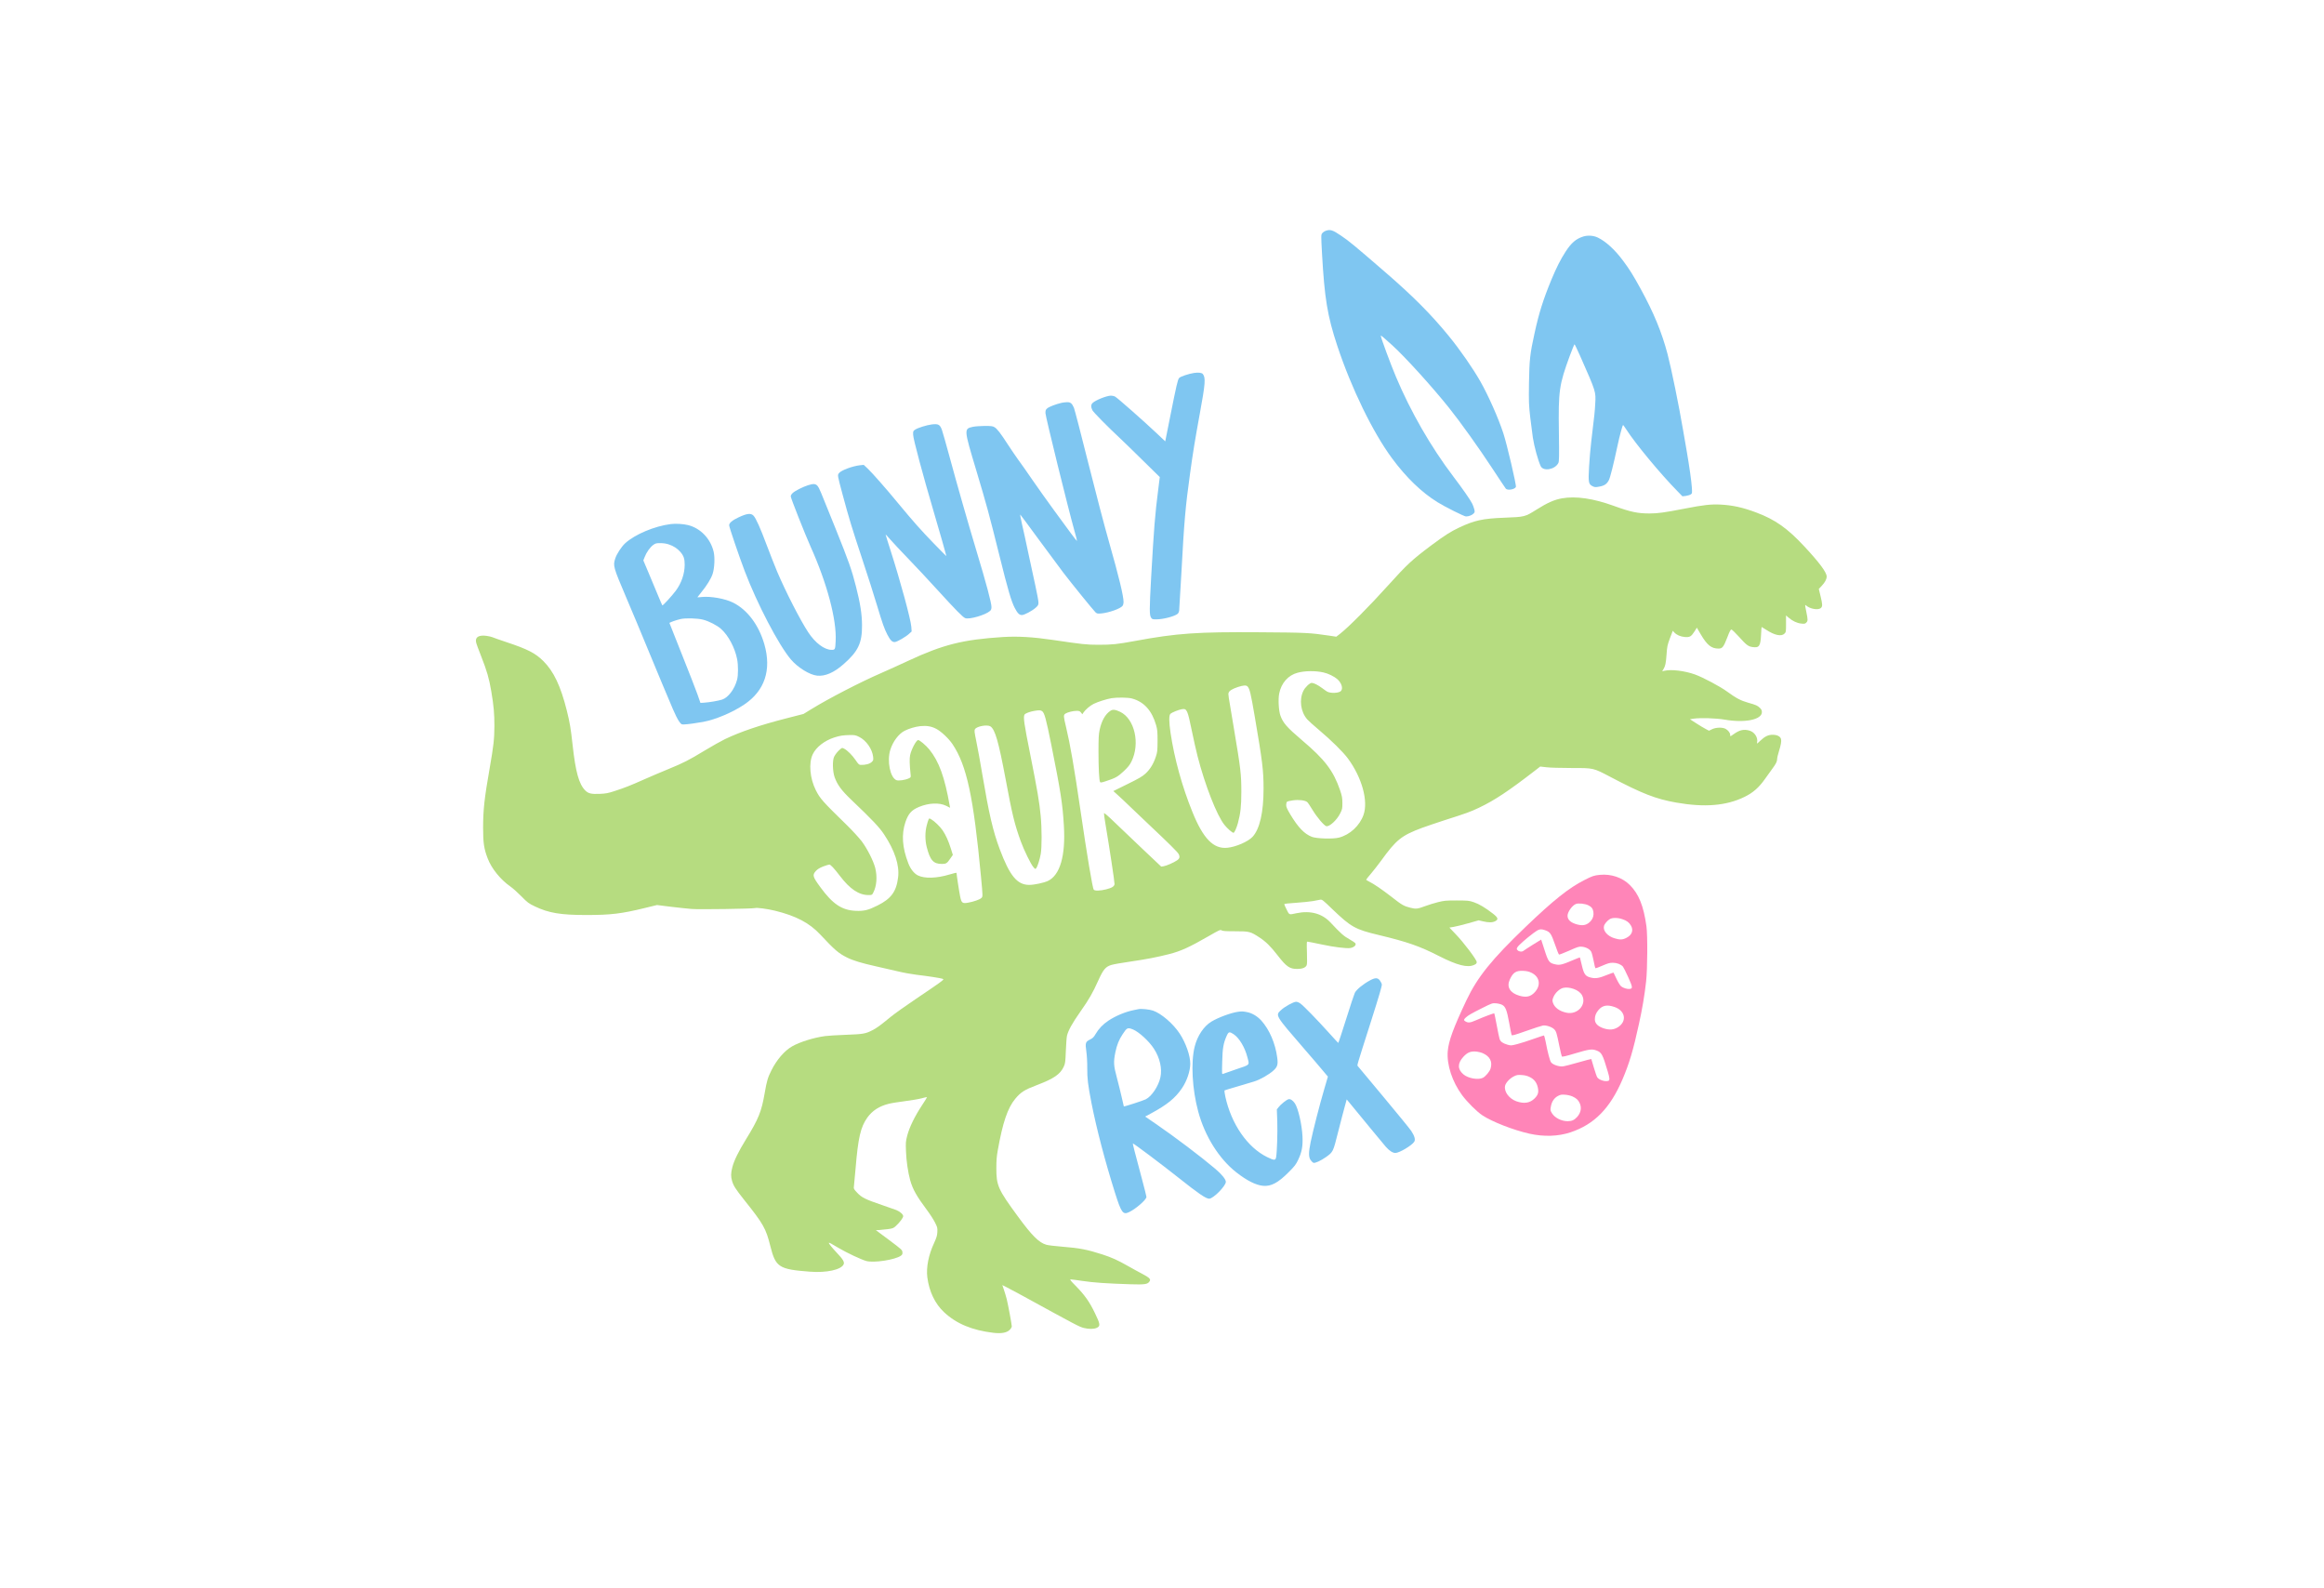
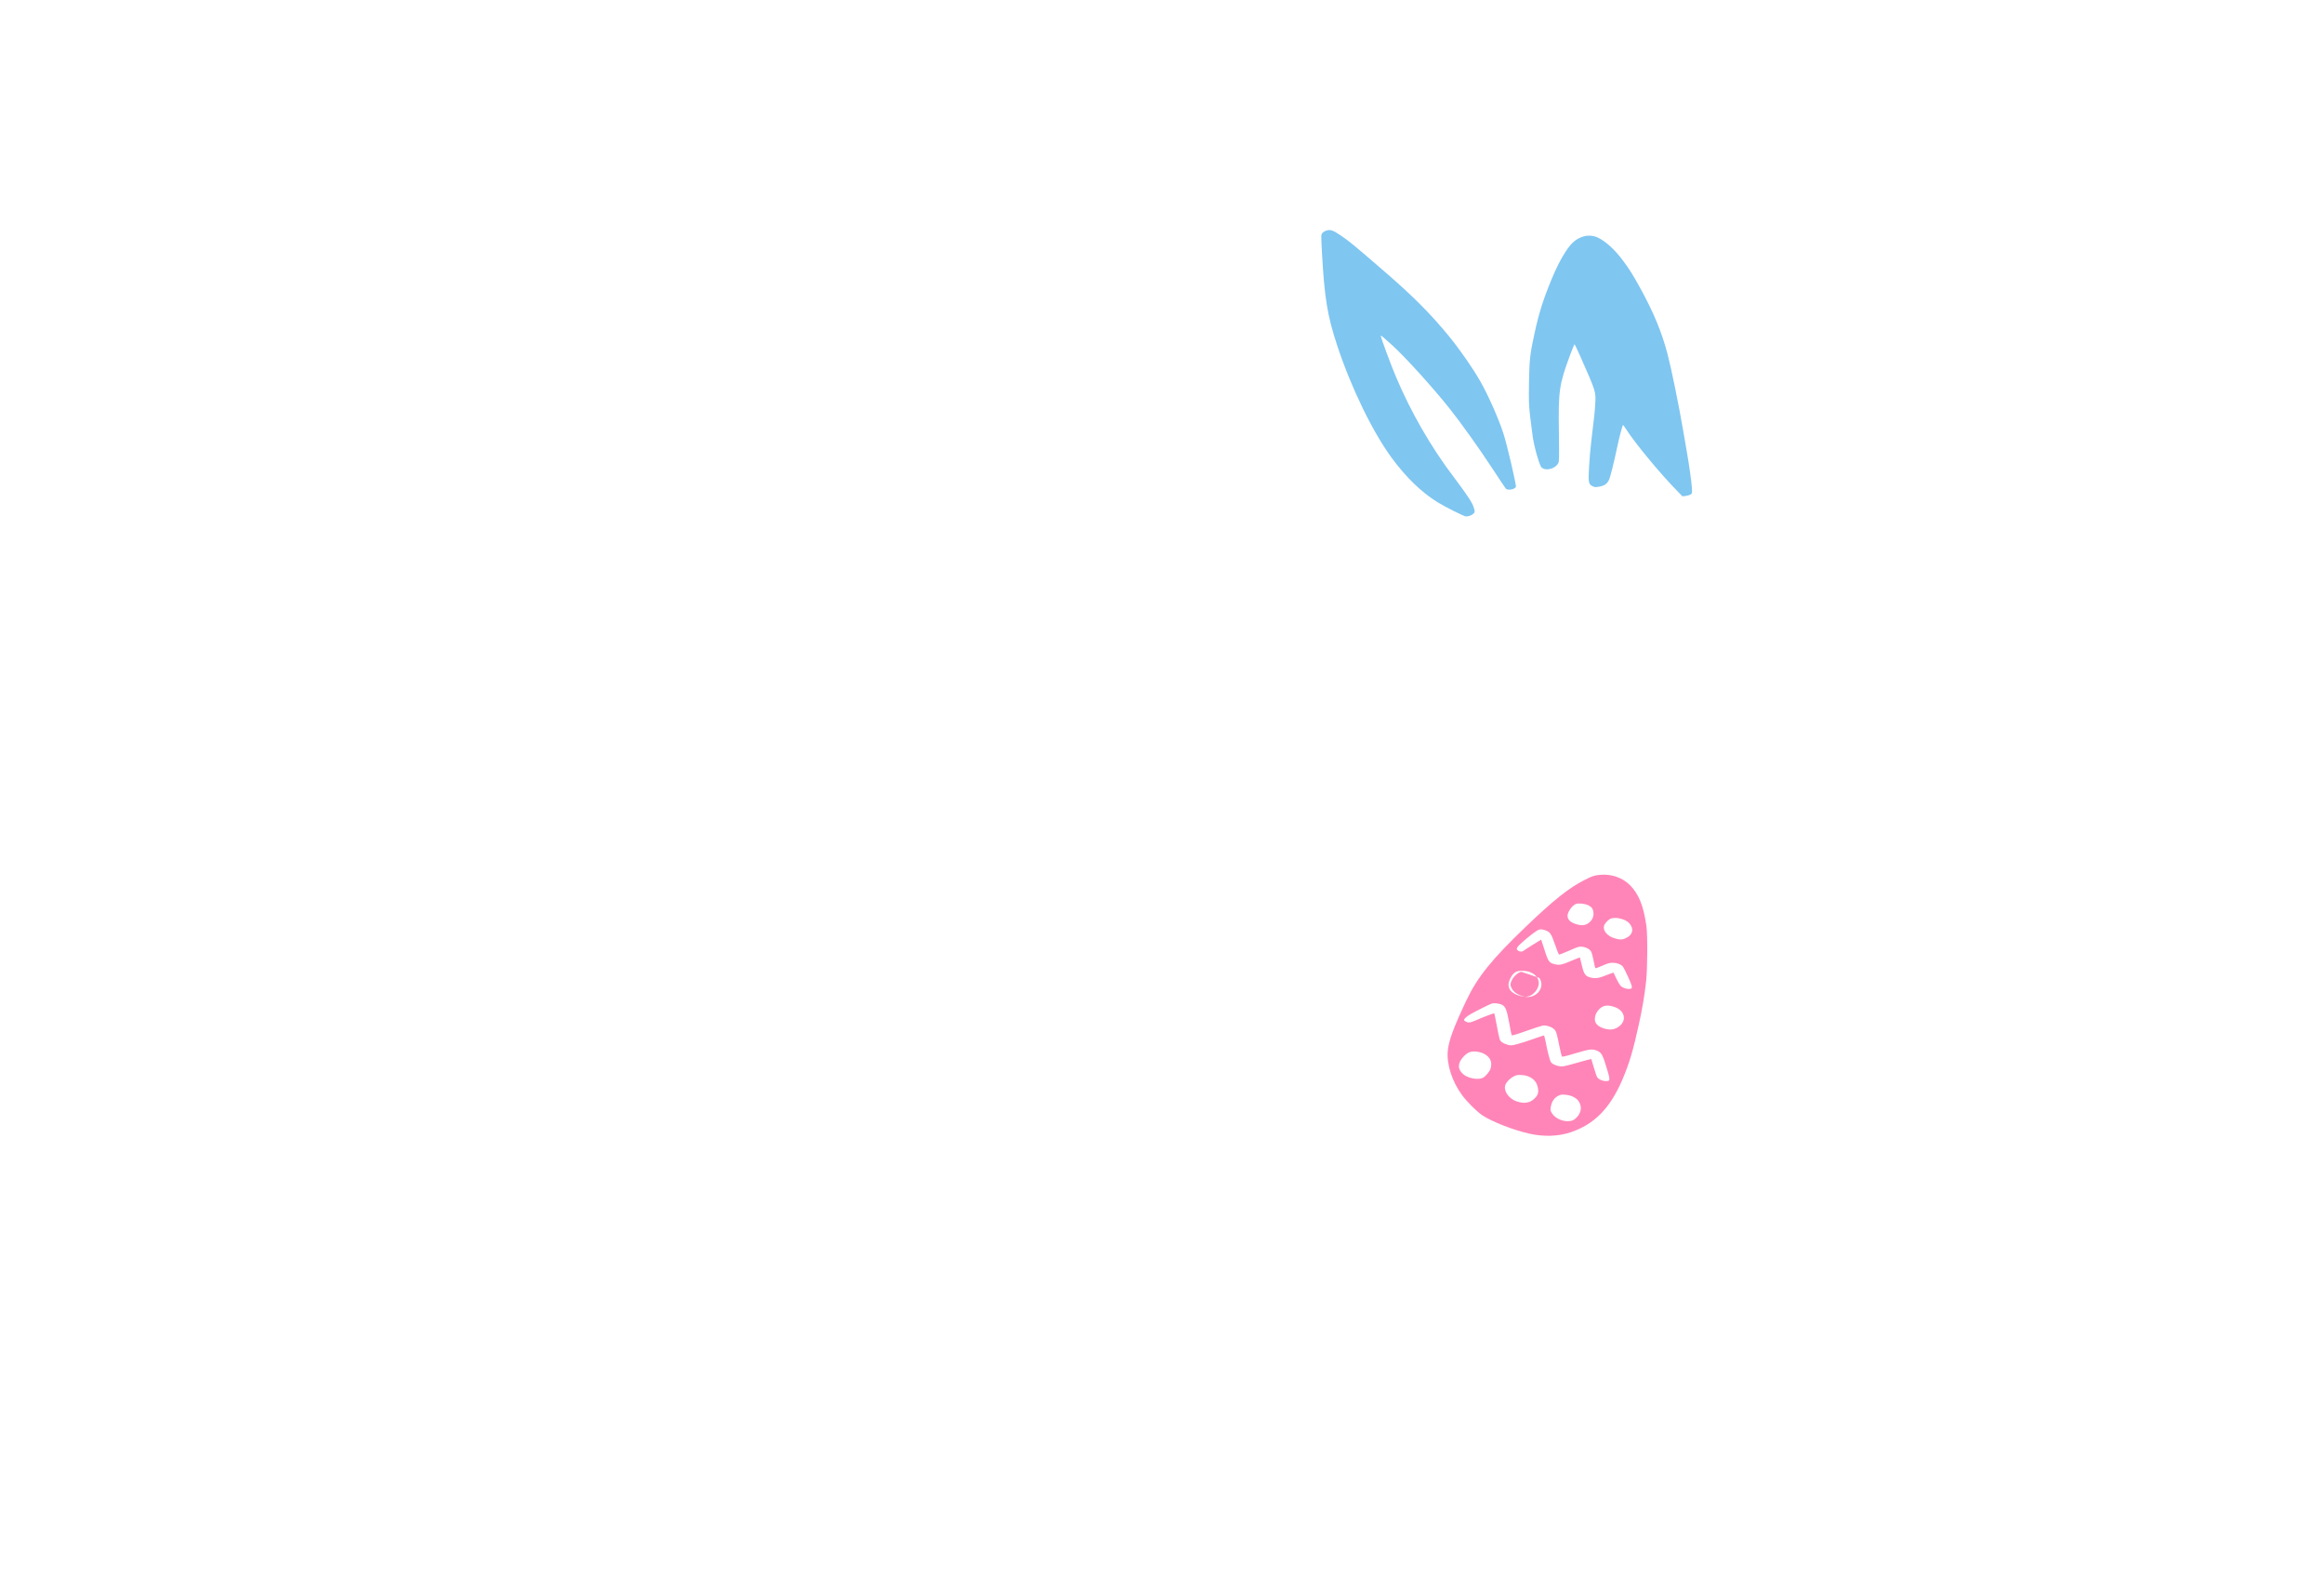
<svg xmlns="http://www.w3.org/2000/svg" version="1.1" id="Layer_1" x="0px" y="0px" viewBox="0 0 3659 2500" style="enable-background:new 0 0 3659 2500;" xml:space="preserve">
  <style type="text/css">
	.st0{fill:#7FC6F1;}
	.st1{fill:#B6DC80;}
	.st2{fill:#FF85B8;}
</style>
  <g transform="translate(0,2500) scale(0.1,-0.1)">
    <path class="st0" d="M20871,21366c-19-7-43-24-54-38c-18-24-18-33-3-314c40-712,85-987,241-1458c221-667,560-1363,862-1771   c224-303,464-534,713-689c118-74,423-226,451-226c43,0,95,20,119,45c21,22,22,27,11,71c-7,26-21,65-33,88c-30,60-153,237-297,426   c-353,465-674,1025-903,1570c-81,191-238,616-238,643c0,13,30-12,179-147c209-190,632-657,895-986c178-222,475-638,676-945   c112-170,210-318,218-327c28-33,143-12,159,27c10,27-141,672-198,845c-79,241-235,592-360,813c-120,211-320,499-498,717   c-280,343-563,627-1006,1010c-474,410-568,488-689,569C20981,21381,20943,21392,20871,21366z M24925,21276c-112-36-185-98-276-238   c-80-124-144-251-222-438c-129-312-197-527-266-844c-72-325-82-422-88-786c-4-304-3-340,21-550c15-124,33-263,40-310   c23-146,81-356,123-447c40-88,225-56,278,48c13,24,14,93,9,481c-10,658,3,749,173,1211c36,97,69,177,73,177s44-84,90-187   c250-567,247-556,236-748c-6-119-11-167-61-580c-14-115-30-302-36-415c-14-244-8-273,55-304c35-17,45-18,108-6   c78,14,118,41,149,102c21,41,74,251,134,533c34,161,81,335,90,335c2,0,25-33,51-72c145-225,535-696,806-972l77-79l52,6   c28,4,63,14,77,23c25,16,25,18,19,113c-7,100-38,324-82,578c-14,81-39,227-56,323c-65,385-184,965-244,1195   c-91,345-218,653-425,1030c-118,215-172,302-275,440c-129,174-272,305-400,366C25088,21293,24998,21299,24925,21276z" />
-     <path class="st1" d="M24591,17155c-122-22-231-71-399-177c-184-115-181-115-512-128c-337-13-467-42-707-155   c-134-63-235-128-441-282c-299-224-379-298-672-623c-294-327-636-671-764-769l-57-44l-112,17c-304,45-359,48-1086,53   c-994,7-1305-14-1971-137c-283-52-360-60-575-60c-189,0-257,8-710,75c-325,48-555,61-794,47c-628-40-941-118-1489-373   c-130-61-320-147-421-191c-328-142-824-398-1103-569l-127-78l-273-70c-414-106-717-209-963-326c-60-29-204-110-320-180   c-255-155-333-194-579-295c-105-43-274-115-376-160c-210-94-306-132-470-185c-95-31-134-38-225-42c-133-6-182,5-230,53   c-100,100-153,291-200,719c-29,264-43,345-91,540c-97,387-207,618-371,780c-124,123-247,186-572,294c-117,39-221,76-231,81   s-49,14-87,20c-122,17-183-18-168-97c3-21,40-122,81-225c89-225,125-349,158-546c40-235,50-355,50-552c-1-205-13-310-74-660   c-84-479-103-651-104-940c0-240,14-333,73-485c61-159,202-333,356-440c39-27,117-97,175-156c96-98,114-111,210-157   c216-104,406-136,810-136c387,0,554,20,925,111l189,46l216-27c118-14,267-30,330-35c119-10,957,3,996,14c31,10,193-12,314-41   c331-81,543-192,714-375c230-246,289-296,421-362c98-49,228-88,465-141c113-25,268-60,345-79s205-42,285-52c181-21,379-52,410-63   c23-9,19-13-60-71c-47-34-209-145-360-246s-329-228-396-282c-169-139-220-176-293-213c-105-54-146-60-415-70c-137-5-284-14-326-20   c-177-24-399-93-519-162s-242-210-326-378c-57-113-73-168-106-360c-50-289-97-406-294-725c-118-192-188-334-215-440   c-24-95-25-144-4-216c23-77,54-125,186-292c309-387,346-452,417-735c83-331,134-364,626-401c257-20,489,31,527,115   c17,36-9,80-108,184c-74,79-124,140-124,154c0,10,34-7,156-81c125-74,354-182,434-204c119-32,452,19,543,83c23,17,28,26,25,57   c-3,34-12,43-210,191l-208,155l53,2c28,2,90,8,136,14c75,10,88,15,124,48c60,54,117,130,117,156c0,28-47,70-107,96   c-22,9-124,45-225,79c-262,89-321,118-391,193c-54,57-58,65-53,97c3,20,15,146,26,280c41,492,79,656,185,806   c80,111,188,181,338,218c37,10,150,28,251,41s220,33,265,45c45,13,84,21,86,18c2-2-35-62-82-133c-110-166-196-343-229-471   c-24-91-25-111-20-244c5-152,32-335,66-458c40-144,103-255,269-477c45-60,100-146,122-190c38-75,40-84,37-150c-3-57-13-88-50-170   c-89-190-127-386-108-541c29-225,121-418,264-551c193-181,441-284,775-324c127-15,212,0,259,47c17,17,32,42,32,54   c0,30-58,341-80,430c-11,41-30,108-44,147l-25,73l72-36c40-20,144-76,232-124c872-478,904-495,980-515c79-20,161-19,205,3   c58,28,53,58-33,235c-86,178-160,281-301,425c-78,78-96,102-80,102c11,0,97-11,190-25c171-26,380-40,754-52c225-7,268,0,297,43   c14,22,14,26,0,48c-9,13-58,45-109,71c-51,27-155,83-230,126c-164,93-255,134-403,182c-239,77-358,100-635,122   c-107,8-218,22-246,30c-116,33-227,144-448,446c-314,428-340,486-339,764c0,111,5,183,22,275c78,438,155,667,275,812   c88,106,145,142,345,218c262,99,364,169,419,288c24,53,26,71,33,247c4,105,12,213,18,240c19,82,84,200,211,380   c138,196,195,296,281,488c80,177,116,219,207,247c37,11,164,33,282,50c272,40,434,71,630,121c180,46,319,109,619,282   c170,98,186,105,205,91c16-11,62-14,213-14c223,0,240-4,382-97c101-66,176-140,287-283c137-177,189-214,309-213c77,0,127,19,146,55   c9,16,10,73,6,201c-5,164-4,178,11,173c9-2,37-8,62-11c25-4,104-20,176-36c169-37,373-62,432-53c57,9,98,44,83,73   c-6,10-50,41-98,67c-87,48-135,91-298,265c-131,139-316,189-533,143c-119-26-112-29-154,56c-21,41-38,80-38,86c0,7,65,15,183,22   c100,7,220,19,267,27c47,9,99,19,116,22c29,5,42-5,190-148c295-283,361-320,731-408c450-108,642-174,949-331   c287-146,449-187,552-140c34,15,42,24,42,46c0,36-204,307-332,439l-98,103l67,11c38,6,141,32,231,57l162,46l70-16   c90-21,147-20,190,2c56,28,48,55-35,120c-120,93-217,151-300,179c-76,26-90,27-270,28c-173,0-199-3-295-27c-58-15-143-40-189-58   c-135-50-158-52-244-30c-104,26-133,42-297,171c-157,121-277,203-352,240c-27,13-48,27-48,31c0,5,33,46,73,92   c39,46,112,139,162,207c239,331,321,396,645,517c74,27,236,82,360,122c348,111,395,128,539,196c245,117,465,263,885,588l76,59   l95-11c52-7,227-12,392-12c359,0,344,3,619-141c499-263,715-347,1034-403c447-79,790-51,1076,89c135,65,229,149,325,286   c35,51,85,120,110,153c60,80,79,118,79,158c0,18,12,69,26,113c34,110,44,167,35,201c-11,41-59,66-129,67c-71,1-126-25-201-97   c-49-46-53-49-47-24c18,76-40,165-121,187c-88,25-155,10-244-54c-27-19-51-35-54-35s-5,11-5,24c0,30-33,72-73,93   c-50,26-151,23-211-6l-49-24l-51,27c-28,14-96,55-150,90l-99,64l59,9c110,15,349,8,484-15c320-56,590-2,590,118c0,28-8,43-32,67   c-38,36-57,45-188,82c-113,32-187,71-329,175c-109,80-379,223-506,269c-161,57-370,83-478,58l-37-9l19,32c31,51,40,94,50,236   c9,123,13,145,53,252l45,118l24-26c37-40,97-66,166-72c78-6,100,7,152,88l37,59l59-101c103-175,169-228,283-228c60,0,79,25,137,175   c35,93,52,125,65,125c9,0,63-52,120-115c115-129,146-152,213-161c105-15,125,14,134,197c3,65,7,119,9,119s36-21,76-47   c129-84,236-106,283-58c24,23,25,29,25,155v132l40-35c64-54,132-86,198-93c52-6,62-4,81,15c26,26,26,44,1,166c-24,118-24,122-2,102   c60-54,193-76,232-37c26,26,25,54-7,187l-27,112l48,51c50,53,76,103,76,144c0,65-113,217-349,471c-269,290-463,426-762,538   c-211,79-370,114-564,124c-150,7-264-6-557-63c-326-63-418-76-553-77c-186-1-302,23-565,119C25085,17154,24809,17194,24591,17155z    M20838,14414c74-16,167-62,217-105c68-60,95-149,56-188c-33-33-159-38-215-9c-11,6-47,31-80,56c-69,51-130,81-164,82   c-31,0-103-68-131-125c-69-139-43-332,61-450c17-20,101-96,187-168c188-158,378-345,453-447c220-298,323-668,246-887   c-61-172-214-314-388-359c-94-24-354-16-427,13c-118,47-214,147-337,351c-52,87-66,118-66,150c0,22,6,45,14,51c7,6,49,16,93,22   c92,13,193,1,225-28c11-9,49-66,85-126c65-108,177-241,213-252c48-15,169,95,221,202c32,63,34,75,34,163c-1,82-6,109-37,202   c-105,305-237,479-598,785c-240,204-299,272-341,389c-27,76-37,257-19,346c32,165,141,289,290,328   C20546,14441,20712,14443,20838,14414z M19643,14192c33-37,49-101,112-470c122-712,139-854,139-1137c0-374-60-635-173-758   c-70-76-266-161-400-173c-217-20-378,145-548,566c-160,394-283,837-343,1240c-26,176-27,281-2,303c25,23,130,65,181,73   c78,12,88-10,157-346c25-124,65-301,89-395c116-453,304-933,423-1080c45-57,123-125,143-125c14,0,47,73,69,152   c41,154,54,263,54,493c0,273-10,363-115,985c-99,586-93,544-85,574c8,31,58,62,149,92C19581,14214,19622,14216,19643,14192z    M17819,14005c190-50,317-189,383-420c20-70,23-101,23-250c-1-157-3-176-28-250c-36-109-90-197-162-263c-49-45-100-75-283-165   l-223-110l68-61c37-33,131-121,208-196s217-208,310-295c273-257,426-408,441-437c24-46,18-73-23-101c-53-36-164-85-211-93l-39-6   l-284,268c-156,148-358,341-449,428c-106,103-166,154-168,144c-2-8,8-82,22-164c63-372,147-928,144-951c-4-37-41-60-132-83   c-95-24-178-26-196-5c-18,22-108,558-205,1225c-103,705-165,1061-231,1337c-41,170-42,187-10,209c34,22,122,44,178,44   c39,0,50-5,68-27l21-27l16,25c32,48,104,109,161,138c66,33,202,76,282,90C17588,14023,17759,14021,17819,14005z M16407,13805   c37-26,62-116,143-519c150-747,180-940,200-1282c29-475-60-781-252-872c-65-30-215-62-293-62c-190,0-307,142-465,563   c-108,290-168,551-275,1182c-30,182-72,410-92,507c-33,163-35,179-21,201c30,45,193,74,242,42c73-48,128-241,237-820   c106-570,143-720,240-988c51-141,159-361,199-407c29-34,31-34,45-16c21,27,55,134,71,224c18,104,18,399-1,598   c-21,220-50,391-165,970c-97,484-111,584-90,624c11,20,82,47,158,60C16361,13822,16384,13821,16407,13805z M14738,13528   c77-39,199-153,259-243c224-335,330-826,448-2085c30-320,30-315,4-338c-24-23-119-56-207-72c-90-16-104-5-125,97   c-14,66-57,348-57,372c0,5-49-7-109-25c-204-62-397-67-501-14c-59,30-116,102-149,190c-96,247-110,455-46,647   c46,135,96,191,216,241c152,63,319,70,426,17l62-31l-6,31c-79,451-169,700-323,889c-51,62-150,146-174,146c-30,0-108-147-127-239   c-11-53-8-150,7-292c6-56,6-56-27-72c-57-27-163-42-196-28c-98,41-150,300-96,476c41,132,132,253,226,301c68,35,170,65,247,73   C14588,13579,14663,13567,14738,13528z M13528,13399c111-55,206-192,219-313c5-49,3-57-20-79c-33-33-100-51-179-48   c-22,1-37,15-76,74c-53,78-130,155-181,181c-31,17-33,16-62-8c-39-33-72-73-95-116c-30-56-26-232,7-326c44-120,107-206,262-354   c335-319,441-432,515-543c170-255,246-489,222-679c-27-224-110-336-325-443c-146-73-211-89-345-83c-215,10-359,106-551,368   c-125,170-132,195-73,260c26,28,57,47,114,70c44,16,87,30,97,30c21,0,75-58,168-180c157-206,298-300,449-300c55,0,56,1,76,40   c53,103,64,250,30,386c-28,111-126,305-214,422c-41,53-145,167-232,252c-382,373-423,418-490,552c-93,185-114,426-48,564   c52,111,184,214,337,264c89,29,144,37,248,39C13458,13430,13473,13427,13528,13399z M17485,13812c-82-53-141-157-172-302   c-15-69-18-132-18-340c0-263,10-456,25-481c7-11,24-9,95,15c148,48,185,69,278,156c68,65,95,98,122,154c138,281,49,671-178,780   C17562,13830,17521,13835,17485,13812z M14620,12100c-6-11-20-55-30-97c-27-102-26-230,0-334c54-212,105-269,239-269   c68,0,81,8,136,89l37,53l-31,99c-40,126-80,214-130,288c-41,60-126,142-180,174C14632,12120,14631,12120,14620,12100z" />
-     <path class="st0" d="M18800,19129c-83-12-214-56-235-79c-22-25-41-105-142-612l-77-386l-135,128c-207,195-620,559-655,577   c-17,9-47,15-66,15c-71-3-239-70-287-115c-28-25-29-65-4-115c18-34,246-265,436-442c44-41,203-195,353-343l272-267l-24-193   c-51-394-68-611-112-1387c-28-509-28-592-1-633c16-25,23-27,82-27c109,0,289,47,337,88c10,8,20,29,23,46c2,17,18,283,35,591   c44,822,64,1046,136,1565c45,331,80,542,153,942c89,483,95,571,49,630C18921,19133,18868,19139,18800,19129z M16715,18659   c-87-20-197-62-225-86c-26-21-30-32-30-76c0-50,357-1500,456-1851c25-87,43-160,41-163c-2-2-44,52-94,119c-49,68-170,233-270,368   c-99,135-251,349-338,475c-87,127-188,271-225,320c-36,50-108,155-160,235c-115,178-169,249-212,275c-28,17-50,20-158,20   c-69-1-151-7-182-14c-143-31-143-34,50-676c170-568,203-690,371-1365c130-524,184-708,238-811c43-83,73-112,113-111   c39,1,158,64,215,114c40,36,45,44,45,84c0,24-22,144-49,266c-27,123-77,356-112,518c-34,162-78,366-99,453c-20,87-32,152-25,145   s140-186,295-398c156-212,326-441,378-510c128-168,478-599,510-629c24-21,32-23,90-18c125,12,307,77,337,121c8,11,15,37,15,57   c0,97-73,399-229,947c-67,233-214,794-327,1245c-113,452-215,842-225,867c-31,71-55,90-108,89C16776,18668,16737,18664,16715,18659   z M14666,18318c-81-11-215-53-257-81c-33-22-34-25-32-83c1-63,154-635,322-1204c96-326,201-694,201-703c0-4-88,85-196,196   c-201,207-325,347-566,638c-187,228-403,472-477,543l-62,58l-61-6c-119-14-293-79-328-123c-26-34-27-27,56-338   c104-386,146-523,309-1015c85-256,188-578,229-717c93-308,117-376,168-476c48-92,80-121,123-113c42,9,169,83,217,128l41,37l-5,73   c-9,119-169,710-327,1203c-44,137-79,250-78,252c2,1,35-35,74-80s166-181,283-302s323-341,458-490c290-318,401-431,439-446   c65-24,321,50,391,114c16,15,22,32,22,61c0,66-81,370-240,896c-129,428-304,1040-420,1469c-56,206-110,397-121,426   C14798,18318,14772,18332,14666,18318z M12720,17361c-80-26-202-87-238-121c-20-18-32-38-32-55c0-26,227-600,313-792   c258-573,411-1148,394-1483c-7-137-8-140-66-140c-112,1-256,109-365,275c-127,193-352,632-491,958c-37,88-109,272-161,409   c-105,281-172,430-211,471c-42,43-103,35-241-30c-95-45-142-86-142-122c0-28,155-484,245-721c196-516,535-1165,727-1391   c108-127,295-243,413-255c127-13,265,47,418,182c230,202,291,332,289,614c-1,173-28,346-96,610c-66,260-115,398-321,910   c-255,635-254,631-281,668C12844,17386,12807,17389,12720,17361z M10560,16750c-255-32-563-162-717-302c-60-56-135-170-157-242   c-36-113-30-133,171-606c100-234,242-574,317-757c74-182,186-452,249-600c62-147,139-330,171-405s74-161,95-190c36-51,38-53,81-52   c57,2,191,20,300,40c195,36,459,147,647,273c324,217,433,545,317,950c-88,303-266,541-491,654c-124,63-355,104-495,89   c-38-5-68-6-68-4s27,36,59,75c89,108,159,222,182,296c29,93,36,254,15,345c-49,206-205,370-402,420   C10756,16753,10641,16760,10560,16750z M10532,16429c72-24,132-63,178-115c54-62,70-108,70-204c0-141-51-289-139-408   c-62-83-206-240-213-232c-3,3-32,70-65,150s-99,238-147,352l-87,206l21,53c27,72,84,153,133,189c37,27,49,30,114,30   C10445,16450,10492,16443,10532,16429z M11070,15245c95-25,218-88,283-146c115-102,218-297,253-477c18-95,18-252-1-322   c-39-149-140-282-236-313c-59-19-204-44-287-49l-54-3l-47,135c-26,74-136,356-244,626s-197,494-197,497c0,8,107,47,175,62   C10792,15273,10982,15268,11070,15245z" />
-     <path class="st2" d="M25188,11228c-88-8-123-20-241-81c-247-125-485-315-927-738c-535-513-758-789-934-1160   c-204-432-278-634-292-797c-18-212,70-480,226-692c79-107,235-263,320-318c155-102,483-230,738-288c226-51,455-44,649,21   c375,125,623,378,818,833c107,251,169,458,259,872c53,240,89,454,113,670c22,198,25,728,5,870c-45,321-120,507-261,648   C25543,11186,25365,11246,25188,11228z M25005,10750c52-25,73-52,82-103c8-55-5-104-39-143c-57-65-119-82-212-58   c-104,27-156,73-156,139c0,58,72,160,130,184C24849,10786,24953,10775,25005,10750z M25544,10530c68-23,103-49,133-98   c45-74,19-149-67-194c-62-33-105-35-192-8c-111,34-183,119-164,193c8,33,52,85,91,108C25385,10556,25471,10556,25544,10530z    M24331,10355c75-27,92-52,151-222c29-85,58-157,64-160c6-2,78,26,160,62c137,61,153,66,201,62c67-7,128-41,147-82   c9-18,25-81,37-141c11-60,24-112,27-115c4-4,54,14,112,40c88,38,115,46,165,45c63,0,124-24,157-60c9-11,47-86,84-168   c71-159,73-178,21-184c-37-5-100,15-132,40c-16,13-47,62-73,117c-25,53-46,98-48,100s-44-13-94-33c-129-53-184-63-256-47   c-93,21-115,51-149,196c-16,66-29,121-30,123c-2,2-49-17-106-41c-171-73-210-83-276-69c-101,21-115,39-175,227l-53,164l-130-80   c-71-45-137-87-146-95c-23-21-73-17-95,7c-17,18-17,23-3,47c16,30,136,136,252,223C24229,10376,24254,10382,24331,10355z    M24114,9686c126-62,150-192,55-300c-67-76-138-93-249-60c-146,43-202,138-150,252c51,113,98,144,211,139   C24039,9714,24071,9707,24114,9686z M24775,9433c63-22,113-60,135-103c74-145-73-309-246-272c-112,23-191,82-215,160   c-10,33-8,45,11,91c28,64,96,127,153,140C24660,9459,24715,9454,24775,9433z M23648,9183c55-28,76-81,113-283c17-96,34-183,38-192   c5-14,35-6,231,63c124,44,242,82,262,85c49,8,139-21,176-57c33-33,40-52,82-260c18-86,36-163,40-169c6-10,57,2,214,49   c218,65,258,70,327,46c86-31,100-57,183-336c30-100,32-134,10-143c-49-19-150,13-177,56c-8,12-32,82-53,153c-20,72-39,132-40,134   c-2,2-92-22-201-53c-109-32-220-60-248-63c-61-6-155,26-184,63c-19,25-53,153-87,332c-10,50-22,92-26,92c-5,0-79-25-165-55   c-85-31-200-67-254-81c-96-25-100-25-156-9c-74,22-109,47-123,90c-6,19-27,116-45,216c-18,99-36,183-38,186c-6,6-158-51-291-109   c-91-40-123-43-168-14c-25,15-23,28,10,58c38,35,83,61,262,151c149,75,157,77,213,73C23584,9204,23627,9193,23648,9183z    M25417,9149c173-58,203-226,57-319c-65-41-131-47-219-20c-97,31-145,79-145,144c0,55,17,99,56,145   C25229,9174,25302,9188,25417,9149z M23345,8421c114-51,156-133,123-243c-14-46-77-122-121-145c-73-37-233-9-307,55   c-94,80-94,174,0,276c62,67,111,88,190,83C23267,8445,23317,8433,23345,8421z M24085,8045c68-33,109-85,126-160c18-79,6-121-49-176   c-74-74-167-88-289-45c-114,42-194,150-177,241c8,47,73,118,137,150c45,23,61,26,124,22C24008,8074,24044,8065,24085,8045z    M24755,7741c62-28,93-55,116-106c34-73,19-152-39-217c-45-50-85-68-150-68c-100,0-206,55-249,128c-25,42-26,47-15,106   c14,76,52,132,112,164c38,20,55,23,110,19C24677,7765,24727,7753,24755,7741z" />
-     <path class="st0" d="M21574,9569c-112-60-216-145-243-198c-10-20-72-206-137-414c-65-207-121-376-124-375c-4,2-71,75-150,163   c-182,202-393,419-444,456c-22,17-52,29-69,29c-41,0-180-76-238-131c-91-84-95-78,361-605c119-137,252-292,296-346l81-96l-58-199   c-70-235-179-662-214-833c-33-162-33-234,0-282c14-20,34-39,45-43c26-8,114,32,195,89c115,83,113,78,193,397c40,156,86,335,104,398   l31,114l21-25c213-260,569-692,596-722c55-62,108-96,149-96c62,0,259,117,297,176c22,33,6,91-47,171c-21,32-216,271-434,532   c-217,261-400,480-407,488c-13,16-25-25,207,703c131,412,175,562,171,584c-3,16-18,44-32,63C21691,9610,21653,9611,21574,9569z    M17925,9114c-11-2-44-9-74-15c-134-27-282-89-398-165c-90-60-153-126-205-214c-27-47-43-63-86-84c-72-36-78-53-58-191   c9-64,15-171,14-255c-1-172,10-262,67-556c81-409,211-906,369-1408c101-320,126-354,225-306c107,52,271,195,271,238   c0,10-32,138-71,283c-113,422-148,559-143,559c15,0,456-331,719-540c312-248,431-330,483-330c64,0,262,201,262,265   c0,40-65,120-168,207c-223,189-642,506-930,703l-172,118l88,47c256,138,386,243,492,400c77,114,129,268,130,383   c0,129-68,324-165,474c-103,157-289,318-422,364C18097,9110,17966,9124,17925,9114z M17839,8794c93-38,254-186,329-303   c93-143,132-314,102-450c-30-139-136-298-230-346c-41-21-341-118-346-112c-1,1-16,67-34,147s-52,218-76,307c-51,188-54,244-24,395   c25,121,57,200,117,290C17744,8824,17754,8828,17839,8794z M19495,9073c-111-15-312-89-422-155c-119-72-220-222-263-392   c-63-249-40-673,55-1023c104-388,328-745,600-958c166-130,307-201,420-212c127-12,237,46,406,216c91,91,112,118,147,191   c59,124,76,214,69,369c-9,189-68,445-120,522c-33,48-71,73-100,65c-31-7-125-83-158-127l-26-34l7-185c6-181-4-485-18-565   c-10-55-28-55-141,0c-310,151-565,520-659,953c-11,51-16,94-12,97c5,3,93,30,197,60c103,31,224,67,268,80c93,28,237,110,307,175   c61,56,72,94,57,202c-29,224-124,443-252,584c-65,70-146,118-231,133C19566,9080,19551,9080,19495,9073z M19422,8720   c89-59,178-207,218-364c33-129,47-113-172-187c-106-36-201-69-212-74c-18-8-18-1-13,191c5,213,18,289,70,407   C19343,8760,19356,8763,19422,8720z" />
+     <path class="st2" d="M25188,11228c-88-8-123-20-241-81c-247-125-485-315-927-738c-535-513-758-789-934-1160   c-204-432-278-634-292-797c-18-212,70-480,226-692c79-107,235-263,320-318c155-102,483-230,738-288c226-51,455-44,649,21   c375,125,623,378,818,833c107,251,169,458,259,872c53,240,89,454,113,670c22,198,25,728,5,870c-45,321-120,507-261,648   C25543,11186,25365,11246,25188,11228z M25005,10750c52-25,73-52,82-103c8-55-5-104-39-143c-57-65-119-82-212-58   c-104,27-156,73-156,139c0,58,72,160,130,184C24849,10786,24953,10775,25005,10750z M25544,10530c68-23,103-49,133-98   c45-74,19-149-67-194c-62-33-105-35-192-8c-111,34-183,119-164,193c8,33,52,85,91,108C25385,10556,25471,10556,25544,10530z    M24331,10355c75-27,92-52,151-222c29-85,58-157,64-160c6-2,78,26,160,62c137,61,153,66,201,62c67-7,128-41,147-82   c9-18,25-81,37-141c11-60,24-112,27-115c4-4,54,14,112,40c88,38,115,46,165,45c63,0,124-24,157-60c9-11,47-86,84-168   c71-159,73-178,21-184c-37-5-100,15-132,40c-16,13-47,62-73,117c-25,53-46,98-48,100s-44-13-94-33c-129-53-184-63-256-47   c-93,21-115,51-149,196c-16,66-29,121-30,123c-2,2-49-17-106-41c-171-73-210-83-276-69c-101,21-115,39-175,227l-53,164l-130-80   c-71-45-137-87-146-95c-23-21-73-17-95,7c-17,18-17,23-3,47c16,30,136,136,252,223C24229,10376,24254,10382,24331,10355z    M24114,9686c126-62,150-192,55-300c-67-76-138-93-249-60c-146,43-202,138-150,252c51,113,98,144,211,139   C24039,9714,24071,9707,24114,9686z c63-22,113-60,135-103c74-145-73-309-246-272c-112,23-191,82-215,160   c-10,33-8,45,11,91c28,64,96,127,153,140C24660,9459,24715,9454,24775,9433z M23648,9183c55-28,76-81,113-283c17-96,34-183,38-192   c5-14,35-6,231,63c124,44,242,82,262,85c49,8,139-21,176-57c33-33,40-52,82-260c18-86,36-163,40-169c6-10,57,2,214,49   c218,65,258,70,327,46c86-31,100-57,183-336c30-100,32-134,10-143c-49-19-150,13-177,56c-8,12-32,82-53,153c-20,72-39,132-40,134   c-2,2-92-22-201-53c-109-32-220-60-248-63c-61-6-155,26-184,63c-19,25-53,153-87,332c-10,50-22,92-26,92c-5,0-79-25-165-55   c-85-31-200-67-254-81c-96-25-100-25-156-9c-74,22-109,47-123,90c-6,19-27,116-45,216c-18,99-36,183-38,186c-6,6-158-51-291-109   c-91-40-123-43-168-14c-25,15-23,28,10,58c38,35,83,61,262,151c149,75,157,77,213,73C23584,9204,23627,9193,23648,9183z    M25417,9149c173-58,203-226,57-319c-65-41-131-47-219-20c-97,31-145,79-145,144c0,55,17,99,56,145   C25229,9174,25302,9188,25417,9149z M23345,8421c114-51,156-133,123-243c-14-46-77-122-121-145c-73-37-233-9-307,55   c-94,80-94,174,0,276c62,67,111,88,190,83C23267,8445,23317,8433,23345,8421z M24085,8045c68-33,109-85,126-160c18-79,6-121-49-176   c-74-74-167-88-289-45c-114,42-194,150-177,241c8,47,73,118,137,150c45,23,61,26,124,22C24008,8074,24044,8065,24085,8045z    M24755,7741c62-28,93-55,116-106c34-73,19-152-39-217c-45-50-85-68-150-68c-100,0-206,55-249,128c-25,42-26,47-15,106   c14,76,52,132,112,164c38,20,55,23,110,19C24677,7765,24727,7753,24755,7741z" />
  </g>
</svg>